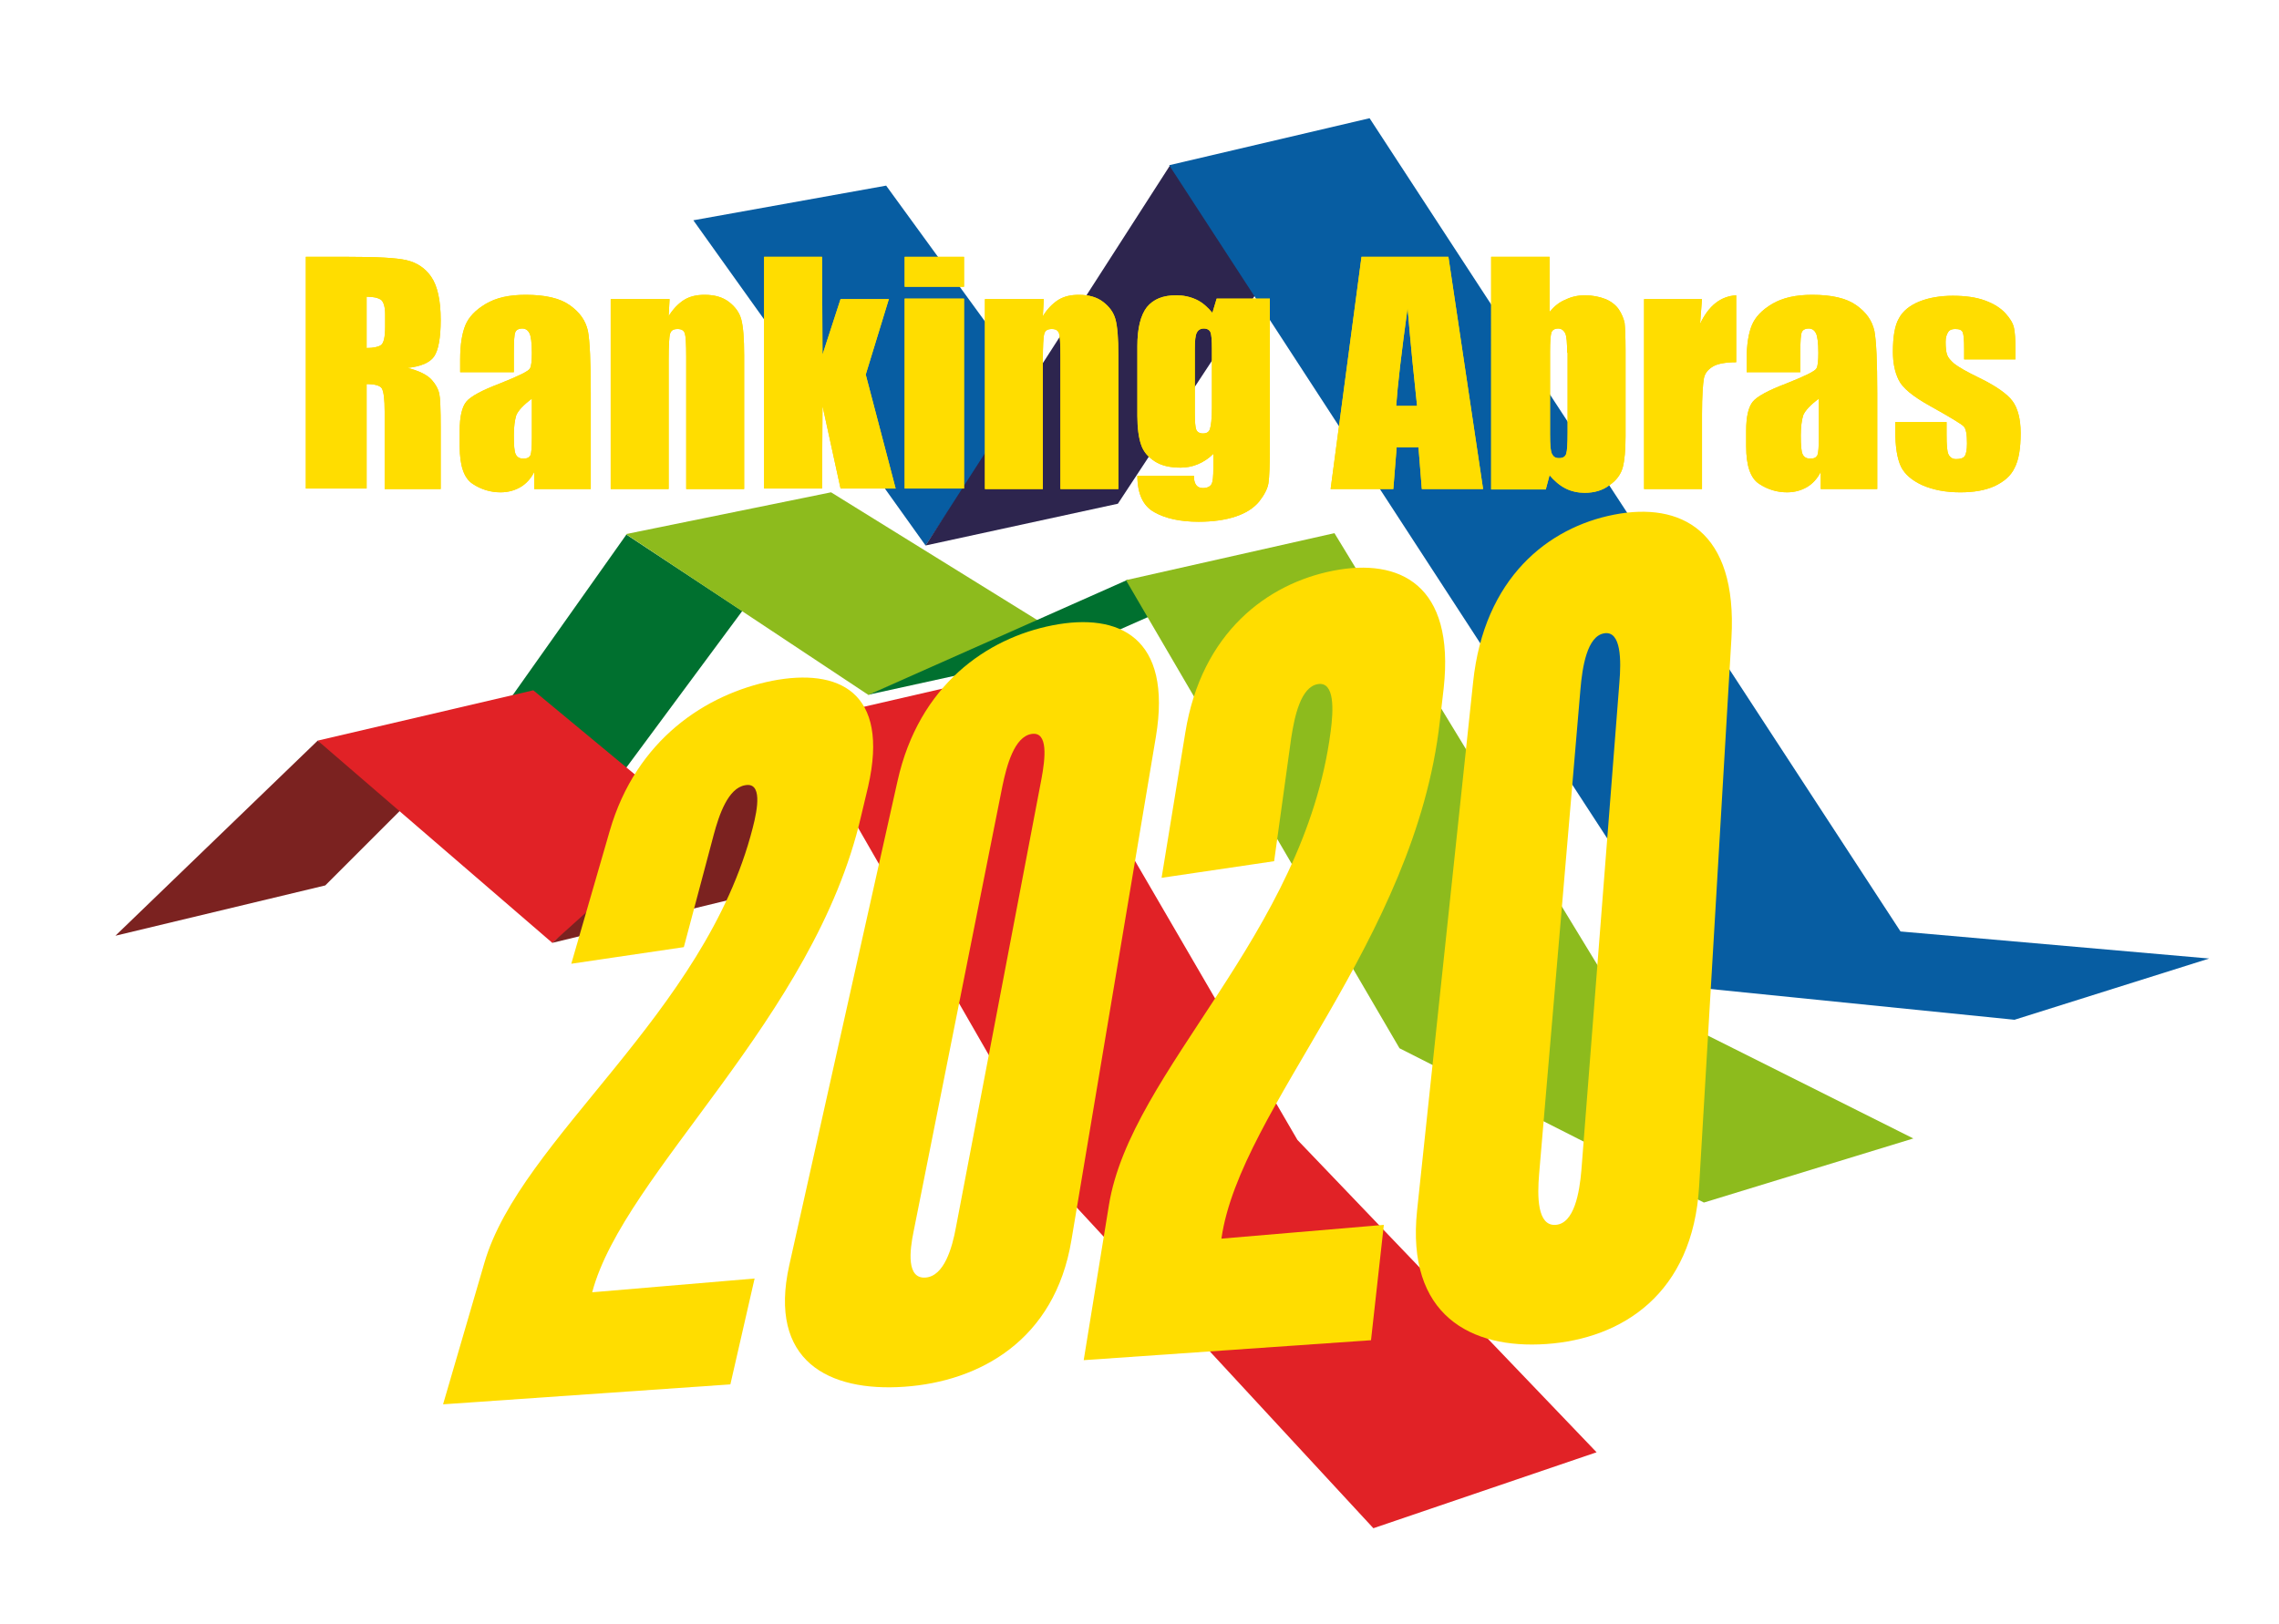
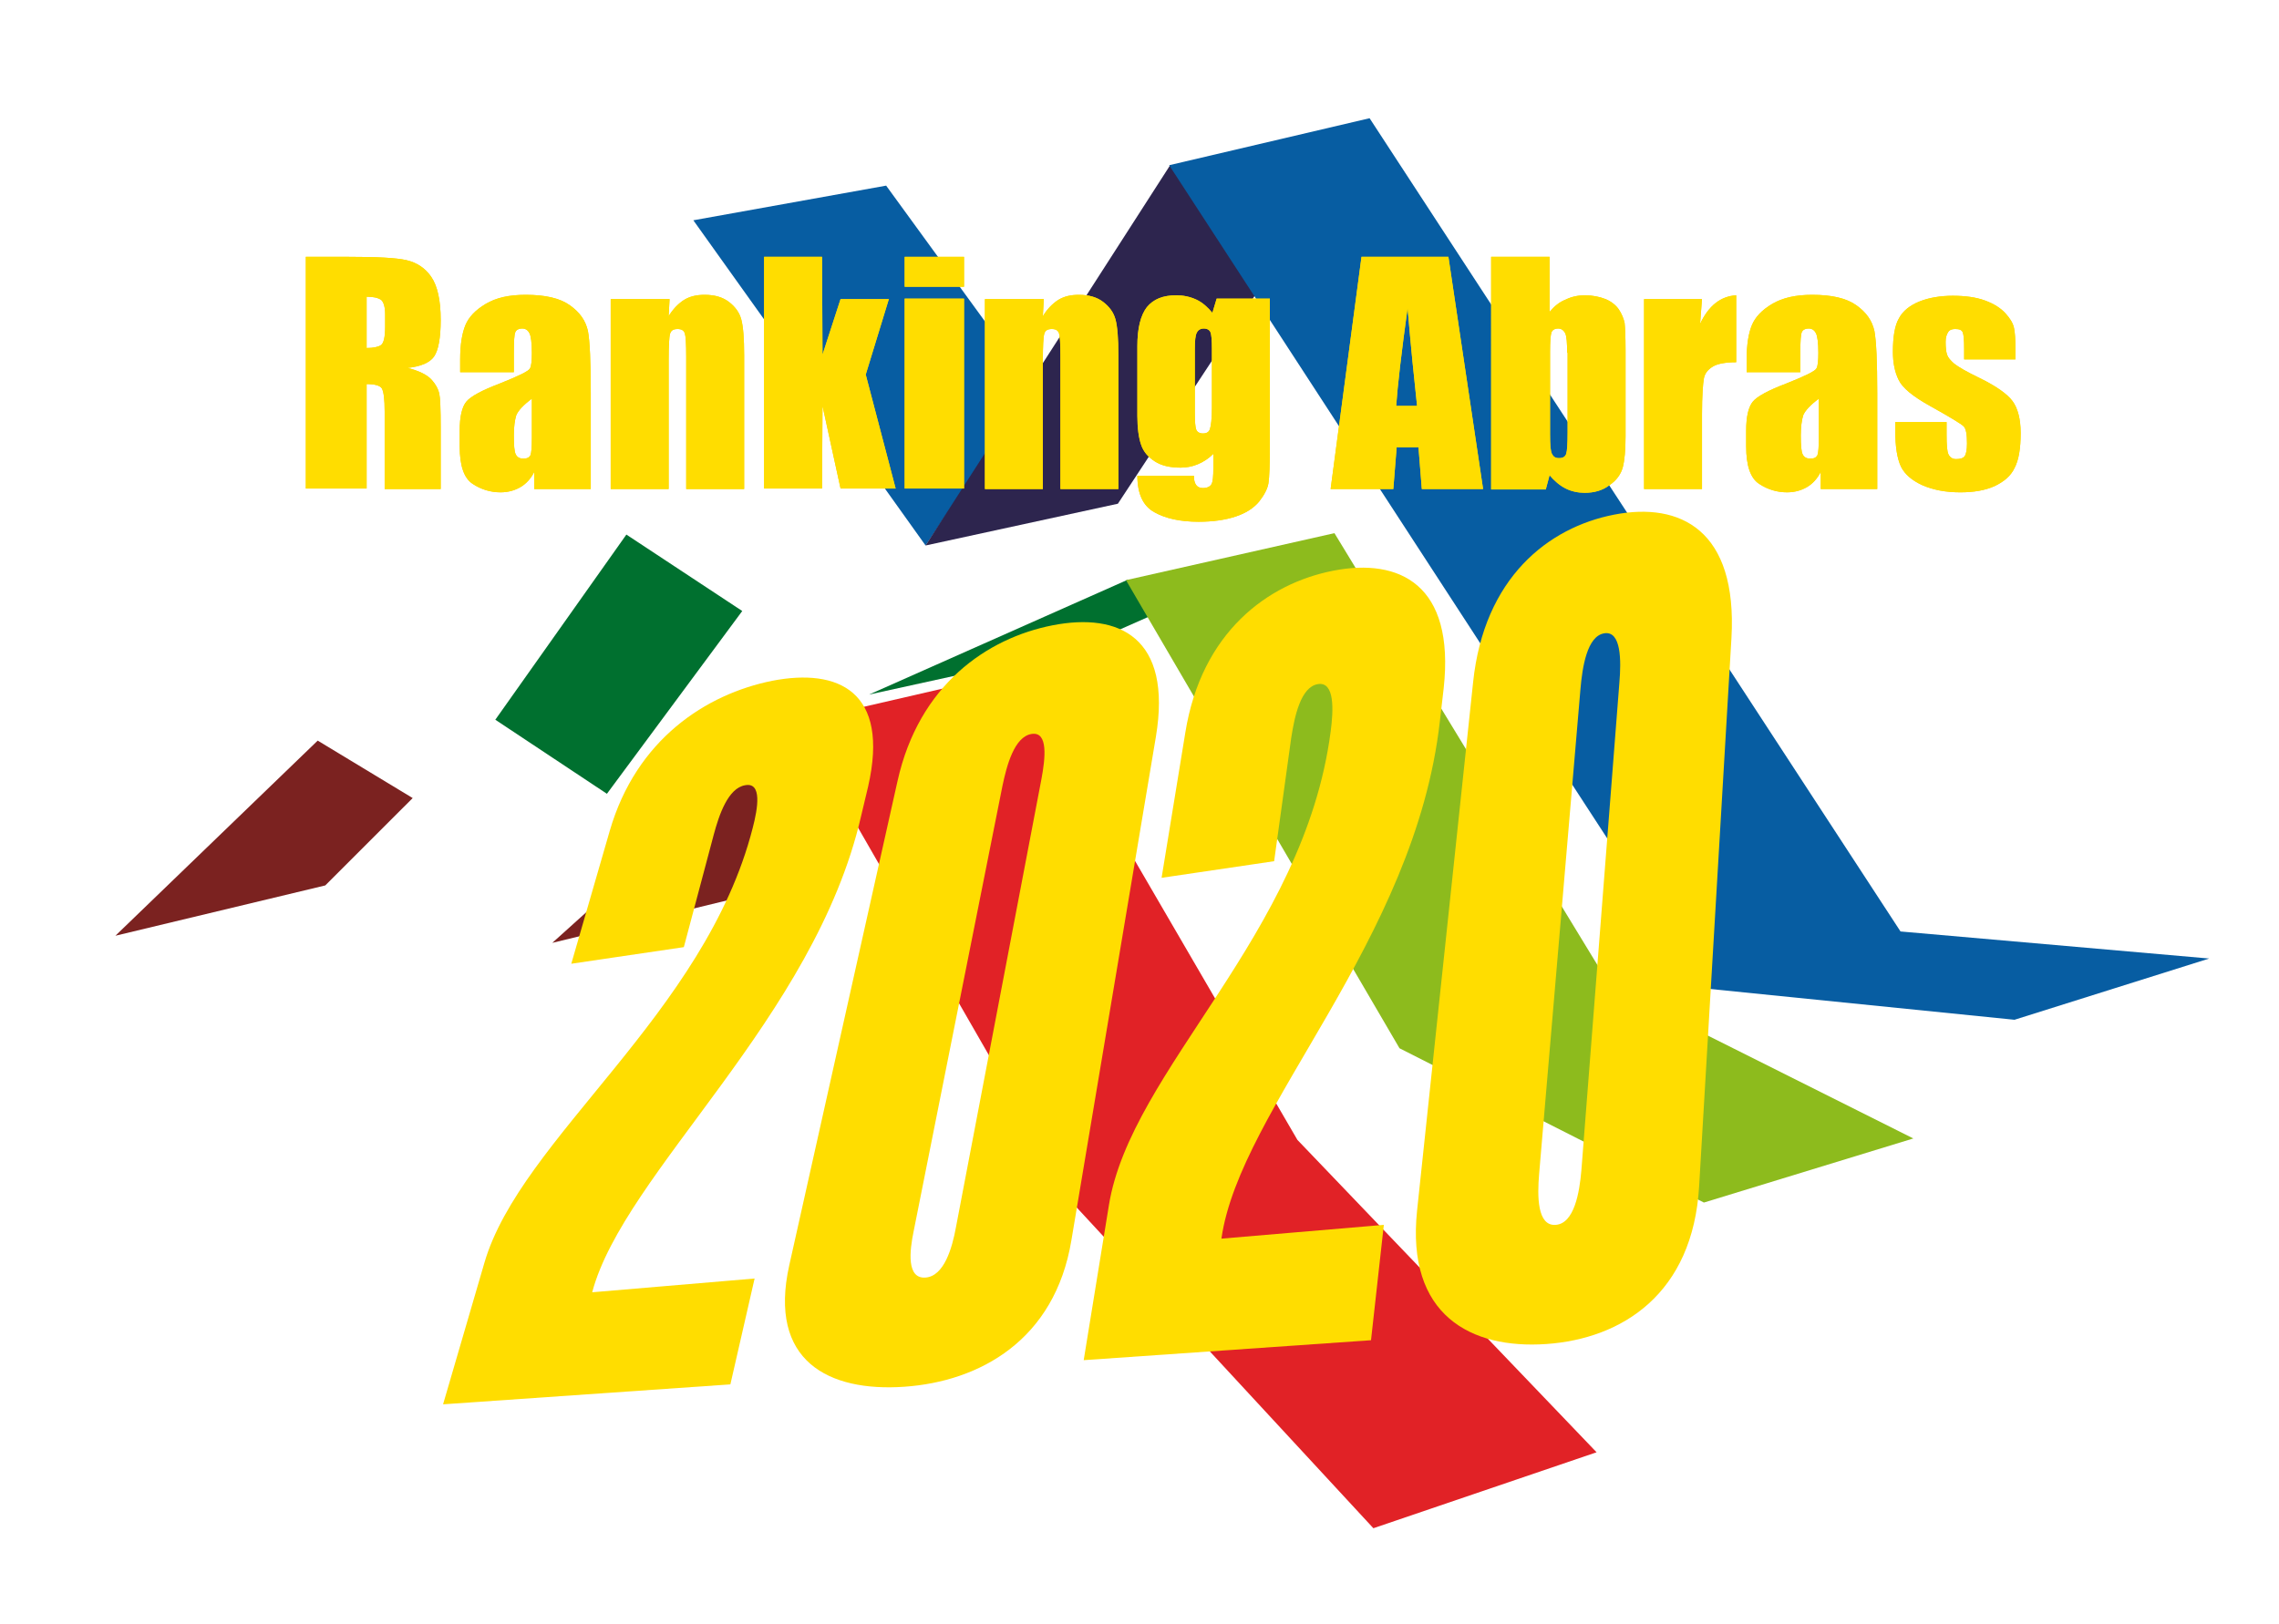
<svg xmlns="http://www.w3.org/2000/svg" version="1.1" id="Camada_1" x="0px" y="0px" viewBox="0 0 479.9 342" style="enable-background:new 0 0 479.9 342;" xml:space="preserve">
  <style type="text/css">
	.st0{fill:#00702F;}
	.st1{fill:#8DBB1D;}
	.st2{fill:#7B2220;}
	.st3{fill:#E12226;}
	.st4{fill:#075DA2;}
	.st5{fill:#2D254E;}
	.st6{fill:#FBD600;}
	.st7{fill:#FFDD00;}
	.st8{fill:none;}
</style>
  <g>
    <g>
      <g>
        <polygon class="st0" points="131.9,112.6 104.3,151.6 127.8,167.2 156.3,128.7    " />
      </g>
    </g>
  </g>
  <g>
    <g>
      <g>
-         <polygon class="st1" points="131.8,112.5 182.9,146.4 218.9,130.9 175,103.7    " />
-       </g>
+         </g>
    </g>
  </g>
  <g>
    <g>
      <g>
        <polygon class="st2" points="24.3,197.1 66.9,156 86.9,168.1 68.5,186.5    " />
      </g>
    </g>
  </g>
  <g>
    <g>
      <g>
-         <polygon class="st3" points="116.3,198.6 66.9,156 112.3,145.4 146.8,174    " />
-       </g>
+         </g>
    </g>
  </g>
  <g>
    <polyline class="st2" points="162.8,187.3 116.3,198.6 167.9,152.1 181.6,170.1  " />
  </g>
  <g>
    <g>
      <g>
        <polygon class="st3" points="215.6,141.1 273.2,240.1 336.2,305.9 289.2,321.9 226.6,254.2 167.9,152.1    " />
      </g>
    </g>
  </g>
  <g>
    <g>
      <g>
        <polygon class="st0" points="183,146.3 237.5,122.1 241.9,129.9 226.3,136.8    " />
      </g>
    </g>
  </g>
  <g>
    <g>
      <g>
        <polygon class="st1" points="237.1,122.2 281,112.3 339.2,207.9 402.9,239.8 358.8,253.3 294.7,220.8    " />
      </g>
    </g>
  </g>
  <g>
    <g>
      <g>
        <polygon class="st4" points="146,46.4 186.6,39.1 217.3,81.3 194.9,114.9    " />
      </g>
    </g>
  </g>
  <g>
    <g>
      <g>
        <polygon class="st5" points="194.9,114.9 246.4,34.8 264.6,61.7 235.4,106.1    " />
      </g>
    </g>
  </g>
  <g>
    <g>
      <g>
        <polygon class="st4" points="246.2,34.8 288.4,24.9 400.2,196.2 465.2,201.9 424.2,214.8 359,208.2    " />
      </g>
    </g>
  </g>
  <g>
    <g>
      <g>
        <path class="st6" d="M64.4,54.1h9c6,0,10,0.2,12.2,0.7c2.1,0.5,3.9,1.6,5.2,3.5c1.3,1.9,2,4.9,2,9.1c0,3.8-0.5,6.4-1.4,7.7     c-0.9,1.3-2.8,2.1-5.6,2.4c2.5,0.6,4.2,1.5,5.1,2.5c0.9,1,1.4,2,1.6,2.9c0.2,0.9,0.3,3.3,0.3,7.2V103H81V86.7     c0-2.6-0.2-4.2-0.6-4.9c-0.4-0.6-1.5-0.9-3.2-0.9v22H64.4V54.1z M77.2,62.5v10.8c1.4,0,2.4-0.2,3-0.6c0.6-0.4,0.9-1.7,0.9-3.8     v-2.7c0-1.5-0.3-2.5-0.8-3C79.6,62.7,78.6,62.5,77.2,62.5z" />
        <path class="st6" d="M108.3,78.4H96.9v-2.7c0-3.1,0.4-5.5,1.1-7.2c0.7-1.7,2.1-3.2,4.3-4.5c2.2-1.3,4.9-1.9,8.4-1.9     c4.1,0,7.2,0.7,9.3,2.2c2.1,1.5,3.3,3.2,3.8,5.4c0.4,2.1,0.6,6.5,0.6,13.1V103h-11.9v-3.6c-0.7,1.4-1.7,2.5-2.9,3.2     c-1.2,0.7-2.6,1.1-4.2,1.1c-2.1,0-4.1-0.6-5.9-1.8c-1.8-1.2-2.7-3.8-2.7-7.9v-3.3c0-3,0.5-5,1.4-6.1c0.9-1.1,3.3-2.4,7-3.8     c4-1.6,6.1-2.6,6.4-3.2c0.3-0.5,0.4-1.7,0.4-3.3c0-2.1-0.2-3.5-0.5-4.1c-0.3-0.6-0.8-1-1.5-1c-0.8,0-1.3,0.3-1.5,0.8     c-0.2,0.5-0.3,1.9-0.3,4.2V78.4z M112.1,83.9c-1.9,1.4-3,2.6-3.4,3.6c-0.3,1-0.5,2.4-0.5,4.2c0,2.1,0.1,3.4,0.4,4     c0.3,0.6,0.8,0.9,1.6,0.9c0.8,0,1.2-0.2,1.5-0.7c0.2-0.5,0.3-1.7,0.3-3.7V83.9z" />
        <path class="st6" d="M141,62.9l-0.2,3.7c0.9-1.5,2-2.6,3.2-3.4c1.3-0.8,2.7-1.1,4.4-1.1c2.1,0,3.8,0.5,5.1,1.5     c1.3,1,2.2,2.2,2.6,3.7c0.4,1.5,0.6,4,0.6,7.5V103h-12.2V75.2c0-2.8-0.1-4.4-0.3-5c-0.2-0.6-0.7-0.9-1.5-0.9     c-0.9,0-1.4,0.3-1.6,1c-0.2,0.7-0.3,2.6-0.3,5.6V103h-12.2v-40H141z" />
        <path class="st6" d="M187.2,62.9l-4.9,16l6.3,24H177l-3.8-17.4l-0.1,17.4h-12.2V54.1h12.2l0.1,20.6l3.8-11.7H187.2z" />
        <path class="st6" d="M203,54.1v6.3h-12.5v-6.3H203z M203,62.9v40h-12.5v-40H203z" />
        <path class="st6" d="M219.8,62.9l-0.2,3.7c0.9-1.5,2-2.6,3.2-3.4c1.3-0.8,2.7-1.1,4.4-1.1c2.1,0,3.8,0.5,5.1,1.5     c1.3,1,2.2,2.2,2.6,3.7c0.4,1.5,0.6,4,0.6,7.5V103h-12.2V75.2c0-2.8-0.1-4.4-0.3-5c-0.2-0.6-0.7-0.9-1.5-0.9     c-0.9,0-1.4,0.3-1.6,1c-0.2,0.7-0.3,2.6-0.3,5.6V103h-12.2v-40H219.8z" />
        <path class="st6" d="M267.4,62.9v30.8c0,4.2-0.1,6.8-0.3,8.1c-0.2,1.2-0.9,2.5-2,3.9c-1.2,1.4-2.8,2.4-4.9,3.1     c-2.1,0.7-4.7,1.1-7.8,1.1c-3.9,0-7-0.7-9.3-2c-2.4-1.3-3.6-3.9-3.6-7.7h11.9c0,1.7,0.6,2.6,1.9,2.6c0.9,0,1.5-0.3,1.8-0.8     c0.3-0.5,0.4-1.7,0.4-3.4v-3c-1,1-2.1,1.7-3.3,2.2c-1.2,0.5-2.4,0.7-3.6,0.7c-2.2,0-4-0.4-5.4-1.3c-1.4-0.9-2.4-2-2.9-3.5     c-0.5-1.4-0.8-3.5-0.8-6.1V72.9c0-3.8,0.7-6.5,2-8.2c1.4-1.7,3.4-2.5,6.2-2.5c1.5,0,2.9,0.3,4.2,0.9c1.3,0.6,2.4,1.6,3.4,2.8     l0.9-3H267.4z M255.2,73.5c0-1.8-0.1-3-0.3-3.5c-0.2-0.5-0.7-0.8-1.4-0.8c-0.7,0-1.2,0.3-1.5,0.9c-0.3,0.6-0.4,1.7-0.4,3.4V87     c0,1.8,0.1,3,0.3,3.5c0.2,0.5,0.7,0.8,1.4,0.8c0.8,0,1.3-0.3,1.5-1c0.2-0.6,0.4-2.1,0.4-4.4V73.5z" />
        <path class="st6" d="M305,54.1l7.3,48.9h-12.9l-0.7-8.8h-4.6l-0.7,8.8h-13.2l6.5-48.9H305z M298.4,85.5c-0.6-5.5-1.3-12.4-2-20.6     c-1.3,9.4-2.1,16.3-2.4,20.6H298.4z" />
        <path class="st6" d="M326.3,54.1v11.6c1-1.2,2.1-2.1,3.4-2.6c1.2-0.6,2.6-0.9,4-0.9c1.7,0,3.1,0.3,4.4,0.8     c1.2,0.5,2.2,1.3,2.8,2.2c0.6,0.9,1,1.9,1.2,2.8c0.1,0.9,0.2,2.8,0.2,5.8v18.1c0,2.9-0.2,5.1-0.6,6.6c-0.4,1.4-1.3,2.7-2.8,3.7     c-1.4,1.1-3.2,1.6-5.2,1.6c-1.4,0-2.8-0.3-4-0.9c-1.2-0.6-2.4-1.6-3.4-2.8l-0.8,3h-11.5V54.1H326.3z M330,74.3     c0-2.1-0.1-3.4-0.4-4.1c-0.3-0.6-0.8-1-1.5-1c-0.7,0-1.2,0.3-1.4,0.8c-0.2,0.6-0.3,2-0.3,4.2v17.3c0,2.2,0.1,3.5,0.4,4.1     c0.3,0.6,0.7,0.9,1.5,0.9c0.8,0,1.3-0.3,1.5-0.9c0.2-0.6,0.3-2.1,0.3-4.5V74.3z" />
        <path class="st6" d="M358.4,62.9l-0.4,5.3c1.8-3.8,4.3-5.8,7.6-6v14.1c-2.2,0-3.9,0.3-4.9,0.9c-1,0.6-1.7,1.4-1.9,2.5     c-0.2,1.1-0.4,3.6-0.4,7.5V103h-12.2v-40H358.4z" />
        <path class="st6" d="M379.3,78.4h-11.5v-2.7c0-3.1,0.4-5.5,1.1-7.2c0.7-1.7,2.1-3.2,4.3-4.5c2.2-1.3,5-1.9,8.4-1.9     c4.1,0,7.2,0.7,9.3,2.2c2.1,1.5,3.3,3.2,3.8,5.4c0.4,2.1,0.6,6.5,0.6,13.1V103h-11.9v-3.6c-0.7,1.4-1.7,2.5-2.9,3.2     c-1.2,0.7-2.6,1.1-4.2,1.1c-2.1,0-4.1-0.6-5.9-1.8c-1.8-1.2-2.7-3.8-2.7-7.9v-3.3c0-3,0.5-5,1.4-6.1c0.9-1.1,3.3-2.4,7-3.8     c4-1.6,6.1-2.6,6.4-3.2c0.3-0.5,0.4-1.7,0.4-3.3c0-2.1-0.2-3.5-0.5-4.1c-0.3-0.6-0.8-1-1.5-1c-0.8,0-1.3,0.3-1.5,0.8     c-0.2,0.5-0.3,1.9-0.3,4.2V78.4z M383.1,83.9c-1.9,1.4-3,2.6-3.4,3.6c-0.3,1-0.5,2.4-0.5,4.2c0,2.1,0.1,3.4,0.4,4     c0.3,0.6,0.8,0.9,1.6,0.9c0.8,0,1.2-0.2,1.5-0.7c0.2-0.5,0.3-1.7,0.3-3.7V83.9z" />
        <path class="st6" d="M424.4,75.7h-10.8v-2.2c0-1.9-0.1-3-0.3-3.5c-0.2-0.5-0.7-0.7-1.6-0.7c-0.7,0-1.2,0.2-1.5,0.7     c-0.3,0.5-0.5,1.1-0.5,2c0,1.2,0.1,2.1,0.3,2.7c0.2,0.6,0.7,1.2,1.5,1.9c0.9,0.7,2.6,1.7,5.3,3c3.5,1.7,5.9,3.4,7,4.9     c1.1,1.5,1.7,3.8,1.7,6.7c0,3.3-0.4,5.7-1.3,7.4c-0.8,1.7-2.3,2.9-4.2,3.8c-2,0.9-4.4,1.3-7.2,1.3c-3.1,0-5.7-0.5-8-1.5     c-2.2-1-3.7-2.3-4.5-3.9c-0.8-1.7-1.2-4.2-1.2-7.5v-1.9h10.8v2.6c0,2.2,0.1,3.6,0.4,4.2c0.3,0.6,0.8,1,1.6,1     c0.9,0,1.5-0.2,1.8-0.6c0.3-0.4,0.5-1.3,0.5-2.7c0-1.9-0.2-3.1-0.7-3.6c-0.5-0.5-2.8-1.9-7.1-4.3c-3.6-2-5.8-3.8-6.6-5.5     c-0.8-1.6-1.2-3.6-1.2-5.9c0-3.2,0.4-5.6,1.3-7.1c0.8-1.5,2.3-2.7,4.3-3.5c2-0.8,4.4-1.2,7-1.2c2.6,0,4.9,0.3,6.8,1     c1.9,0.7,3.3,1.6,4.3,2.7c1,1.1,1.6,2.1,1.8,3.1c0.2,0.9,0.3,2.4,0.3,4.4V75.7z" />
      </g>
      <g>
        <path class="st7" d="M64.4,54.1h9c6,0,10,0.2,12.2,0.7c2.1,0.5,3.9,1.6,5.2,3.5c1.3,1.9,2,4.9,2,9.1c0,3.8-0.5,6.4-1.4,7.7     c-0.9,1.3-2.8,2.1-5.6,2.4c2.5,0.6,4.2,1.5,5.1,2.5c0.9,1,1.4,2,1.6,2.9c0.2,0.9,0.3,3.3,0.3,7.2V103H81V86.7     c0-2.6-0.2-4.2-0.6-4.9c-0.4-0.6-1.5-0.9-3.2-0.9v22H64.4V54.1z M77.2,62.5v10.8c1.4,0,2.4-0.2,3-0.6c0.6-0.4,0.9-1.7,0.9-3.8     v-2.7c0-1.5-0.3-2.5-0.8-3C79.6,62.7,78.6,62.5,77.2,62.5z" />
        <path class="st7" d="M108.3,78.4H96.9v-2.7c0-3.1,0.4-5.5,1.1-7.2c0.7-1.7,2.1-3.2,4.3-4.5c2.2-1.3,4.9-1.9,8.4-1.9     c4.1,0,7.2,0.7,9.3,2.2c2.1,1.5,3.3,3.2,3.8,5.4c0.4,2.1,0.6,6.5,0.6,13.1V103h-11.9v-3.6c-0.7,1.4-1.7,2.5-2.9,3.2     c-1.2,0.7-2.6,1.1-4.2,1.1c-2.1,0-4.1-0.6-5.9-1.8c-1.8-1.2-2.7-3.8-2.7-7.9v-3.3c0-3,0.5-5,1.4-6.1c0.9-1.1,3.3-2.4,7-3.8     c4-1.6,6.1-2.6,6.4-3.2c0.3-0.5,0.4-1.7,0.4-3.3c0-2.1-0.2-3.5-0.5-4.1c-0.3-0.6-0.8-1-1.5-1c-0.8,0-1.3,0.3-1.5,0.8     c-0.2,0.5-0.3,1.9-0.3,4.2V78.4z M112.1,83.9c-1.9,1.4-3,2.6-3.4,3.6c-0.3,1-0.5,2.4-0.5,4.2c0,2.1,0.1,3.4,0.4,4     c0.3,0.6,0.8,0.9,1.6,0.9c0.8,0,1.2-0.2,1.5-0.7c0.2-0.5,0.3-1.7,0.3-3.7V83.9z" />
        <path class="st7" d="M141,62.9l-0.2,3.7c0.9-1.5,2-2.6,3.2-3.4c1.3-0.8,2.7-1.1,4.4-1.1c2.1,0,3.8,0.5,5.1,1.5     c1.3,1,2.2,2.2,2.6,3.7c0.4,1.5,0.6,4,0.6,7.5V103h-12.2V75.2c0-2.8-0.1-4.4-0.3-5c-0.2-0.6-0.7-0.9-1.5-0.9     c-0.9,0-1.4,0.3-1.6,1c-0.2,0.7-0.3,2.6-0.3,5.6V103h-12.2v-40H141z" />
        <path class="st7" d="M187.2,62.9l-4.9,16l6.3,24H177l-3.8-17.4l-0.1,17.4h-12.2V54.1h12.2l0.1,20.6l3.8-11.7H187.2z" />
        <path class="st7" d="M203,54.1v6.3h-12.5v-6.3H203z M203,62.9v40h-12.5v-40H203z" />
        <path class="st7" d="M219.8,62.9l-0.2,3.7c0.9-1.5,2-2.6,3.2-3.4c1.3-0.8,2.7-1.1,4.4-1.1c2.1,0,3.8,0.5,5.1,1.5     c1.3,1,2.2,2.2,2.6,3.7c0.4,1.5,0.6,4,0.6,7.5V103h-12.2V75.2c0-2.8-0.1-4.4-0.3-5c-0.2-0.6-0.7-0.9-1.5-0.9     c-0.9,0-1.4,0.3-1.6,1c-0.2,0.7-0.3,2.6-0.3,5.6V103h-12.2v-40H219.8z" />
        <path class="st7" d="M267.4,62.9v30.8c0,4.2-0.1,6.8-0.3,8.1c-0.2,1.2-0.9,2.5-2,3.9c-1.2,1.4-2.8,2.4-4.9,3.1     c-2.1,0.7-4.7,1.1-7.8,1.1c-3.9,0-7-0.7-9.3-2c-2.4-1.3-3.6-3.9-3.6-7.7h11.9c0,1.7,0.6,2.6,1.9,2.6c0.9,0,1.5-0.3,1.8-0.8     c0.3-0.5,0.4-1.7,0.4-3.4v-3c-1,1-2.1,1.7-3.3,2.2c-1.2,0.5-2.4,0.7-3.6,0.7c-2.2,0-4-0.4-5.4-1.3c-1.4-0.9-2.4-2-2.9-3.5     c-0.5-1.4-0.8-3.5-0.8-6.1V72.9c0-3.8,0.7-6.5,2-8.2c1.4-1.7,3.4-2.5,6.2-2.5c1.5,0,2.9,0.3,4.2,0.9c1.3,0.6,2.4,1.6,3.4,2.8     l0.9-3H267.4z M255.2,73.5c0-1.8-0.1-3-0.3-3.5c-0.2-0.5-0.7-0.8-1.4-0.8c-0.7,0-1.2,0.3-1.5,0.9c-0.3,0.6-0.4,1.7-0.4,3.4V87     c0,1.8,0.1,3,0.3,3.5c0.2,0.5,0.7,0.8,1.4,0.8c0.8,0,1.3-0.3,1.5-1c0.2-0.6,0.4-2.1,0.4-4.4V73.5z" />
        <path class="st7" d="M305,54.1l7.3,48.9h-12.9l-0.7-8.8h-4.6l-0.7,8.8h-13.2l6.5-48.9H305z M298.4,85.5c-0.6-5.5-1.3-12.4-2-20.6     c-1.3,9.4-2.1,16.3-2.4,20.6H298.4z" />
        <path class="st7" d="M326.3,54.1v11.6c1-1.2,2.1-2.1,3.4-2.6c1.2-0.6,2.6-0.9,4-0.9c1.7,0,3.1,0.3,4.4,0.8     c1.2,0.5,2.2,1.3,2.8,2.2c0.6,0.9,1,1.9,1.2,2.8c0.1,0.9,0.2,2.8,0.2,5.8v18.1c0,2.9-0.2,5.1-0.6,6.6c-0.4,1.4-1.3,2.7-2.8,3.7     c-1.4,1.1-3.2,1.6-5.2,1.6c-1.4,0-2.8-0.3-4-0.9c-1.2-0.6-2.4-1.6-3.4-2.8l-0.8,3h-11.5V54.1H326.3z M330,74.3     c0-2.1-0.1-3.4-0.4-4.1c-0.3-0.6-0.8-1-1.5-1c-0.7,0-1.2,0.3-1.4,0.8c-0.2,0.6-0.3,2-0.3,4.2v17.3c0,2.2,0.1,3.5,0.4,4.1     c0.3,0.6,0.7,0.9,1.5,0.9c0.8,0,1.3-0.3,1.5-0.9c0.2-0.6,0.3-2.1,0.3-4.5V74.3z" />
        <path class="st7" d="M358.4,62.9l-0.4,5.3c1.8-3.8,4.3-5.8,7.6-6v14.1c-2.2,0-3.9,0.3-4.9,0.9c-1,0.6-1.7,1.4-1.9,2.5     c-0.2,1.1-0.4,3.6-0.4,7.5V103h-12.2v-40H358.4z" />
        <path class="st7" d="M379.3,78.4h-11.5v-2.7c0-3.1,0.4-5.5,1.1-7.2c0.7-1.7,2.1-3.2,4.3-4.5c2.2-1.3,5-1.9,8.4-1.9     c4.1,0,7.2,0.7,9.3,2.2c2.1,1.5,3.3,3.2,3.8,5.4c0.4,2.1,0.6,6.5,0.6,13.1V103h-11.9v-3.6c-0.7,1.4-1.7,2.5-2.9,3.2     c-1.2,0.7-2.6,1.1-4.2,1.1c-2.1,0-4.1-0.6-5.9-1.8c-1.8-1.2-2.7-3.8-2.7-7.9v-3.3c0-3,0.5-5,1.4-6.1c0.9-1.1,3.3-2.4,7-3.8     c4-1.6,6.1-2.6,6.4-3.2c0.3-0.5,0.4-1.7,0.4-3.3c0-2.1-0.2-3.5-0.5-4.1c-0.3-0.6-0.8-1-1.5-1c-0.8,0-1.3,0.3-1.5,0.8     c-0.2,0.5-0.3,1.9-0.3,4.2V78.4z M383.1,83.9c-1.9,1.4-3,2.6-3.4,3.6c-0.3,1-0.5,2.4-0.5,4.2c0,2.1,0.1,3.4,0.4,4     c0.3,0.6,0.8,0.9,1.6,0.9c0.8,0,1.2-0.2,1.5-0.7c0.2-0.5,0.3-1.7,0.3-3.7V83.9z" />
        <path class="st7" d="M424.4,75.7h-10.8v-2.2c0-1.9-0.1-3-0.3-3.5c-0.2-0.5-0.7-0.7-1.6-0.7c-0.7,0-1.2,0.2-1.5,0.7     c-0.3,0.5-0.5,1.1-0.5,2c0,1.2,0.1,2.1,0.3,2.7c0.2,0.6,0.7,1.2,1.5,1.9c0.9,0.7,2.6,1.7,5.3,3c3.5,1.7,5.9,3.4,7,4.9     c1.1,1.5,1.7,3.8,1.7,6.7c0,3.3-0.4,5.7-1.3,7.4c-0.8,1.7-2.3,2.9-4.2,3.8c-2,0.9-4.4,1.3-7.2,1.3c-3.1,0-5.7-0.5-8-1.5     c-2.2-1-3.7-2.3-4.5-3.9c-0.8-1.7-1.2-4.2-1.2-7.5v-1.9h10.8v2.6c0,2.2,0.1,3.6,0.4,4.2c0.3,0.6,0.8,1,1.6,1     c0.9,0,1.5-0.2,1.8-0.6c0.3-0.4,0.5-1.3,0.5-2.7c0-1.9-0.2-3.1-0.7-3.6c-0.5-0.5-2.8-1.9-7.1-4.3c-3.6-2-5.8-3.8-6.6-5.5     c-0.8-1.6-1.2-3.6-1.2-5.9c0-3.2,0.4-5.6,1.3-7.1c0.8-1.5,2.3-2.7,4.3-3.5c2-0.8,4.4-1.2,7-1.2c2.6,0,4.9,0.3,6.8,1     c1.9,0.7,3.3,1.6,4.3,2.7c1,1.1,1.6,2.1,1.8,3.1c0.2,0.9,0.3,2.4,0.3,4.4V75.7z" />
      </g>
    </g>
  </g>
  <g>
    <g>
      <g>
        <g>
          <path class="st7" d="M153.8,291.6l-60.5,4.2l8.7-29.8c7.6-26.2,46.5-52.4,56.5-91.6c1.1-4.2,2-9.7-1.6-9      c-3.6,0.6-5.5,6.3-6.6,10.4l-6.3,23.7l-23.7,3.5l8.1-28c5.6-19.3,20.3-28.8,34.2-31.6c13.9-2.7,24.8,2.2,20.2,22.3l-1.5,6.3      c-9.8,42.5-49.9,75-56.6,100.2l34.2-2.9L153.8,291.6z" />
          <path class="st7" d="M189,164.5c4.5-20.2,18.8-30.1,32.7-32.8c13.9-2.7,25.2,2.5,21.7,23.5l-17.8,106.1      c-3.5,21-19.3,29.7-35.2,30.8c-15.9,1.1-28.7-5.4-24.2-25.6L189,164.5z M219.3,164.1c0.8-4.3,1.5-10.1-2.1-9.5      c-3.6,0.6-5.2,6.6-6.1,10.9l-18.7,93.8c-0.9,4.3-1.5,10.1,2.5,9.8c3.9-0.3,5.6-6.2,6.4-10.6L219.3,164.1z" />
          <path class="st7" d="M288.7,282.3l-60.5,4.2l5.3-32.6c4.6-28.6,41.1-56.9,46.7-99.8c0.6-4.5,0.9-10.6-2.7-10      c-3.6,0.6-4.9,6.8-5.6,11.3l-3.6,26l-23.7,3.5l5-30.6c3.4-21.1,17.3-31.4,31.2-34.1c13.9-2.7,25.6,2.9,23.2,24.8l-0.8,6.9      c-5.2,46.4-42.1,81.5-46,109l34.2-2.9L288.7,282.3z" />
          <path class="st7" d="M310.2,143.7c2.3-22,15.8-32.6,29.7-35.3c13.9-2.7,26,3.2,24.7,26l-6.8,115.4      c-1.3,22.8-16.3,32.2-32.2,33.3c-15.9,1.1-29.5-6.1-27.2-28.1L310.2,143.7z M341,143.8c0.4-4.7,0.4-11-3.2-10.4      c-3.6,0.6-4.6,7.1-5,11.8l-8.7,102.1c-0.4,4.7-0.4,11,3.5,10.7c3.9-0.3,5-6.8,5.4-11.5L341,143.8z" />
        </g>
      </g>
    </g>
  </g>
  <rect x="10.3" y="-21.1" class="st8" width="484.7" height="383.3" />
</svg>